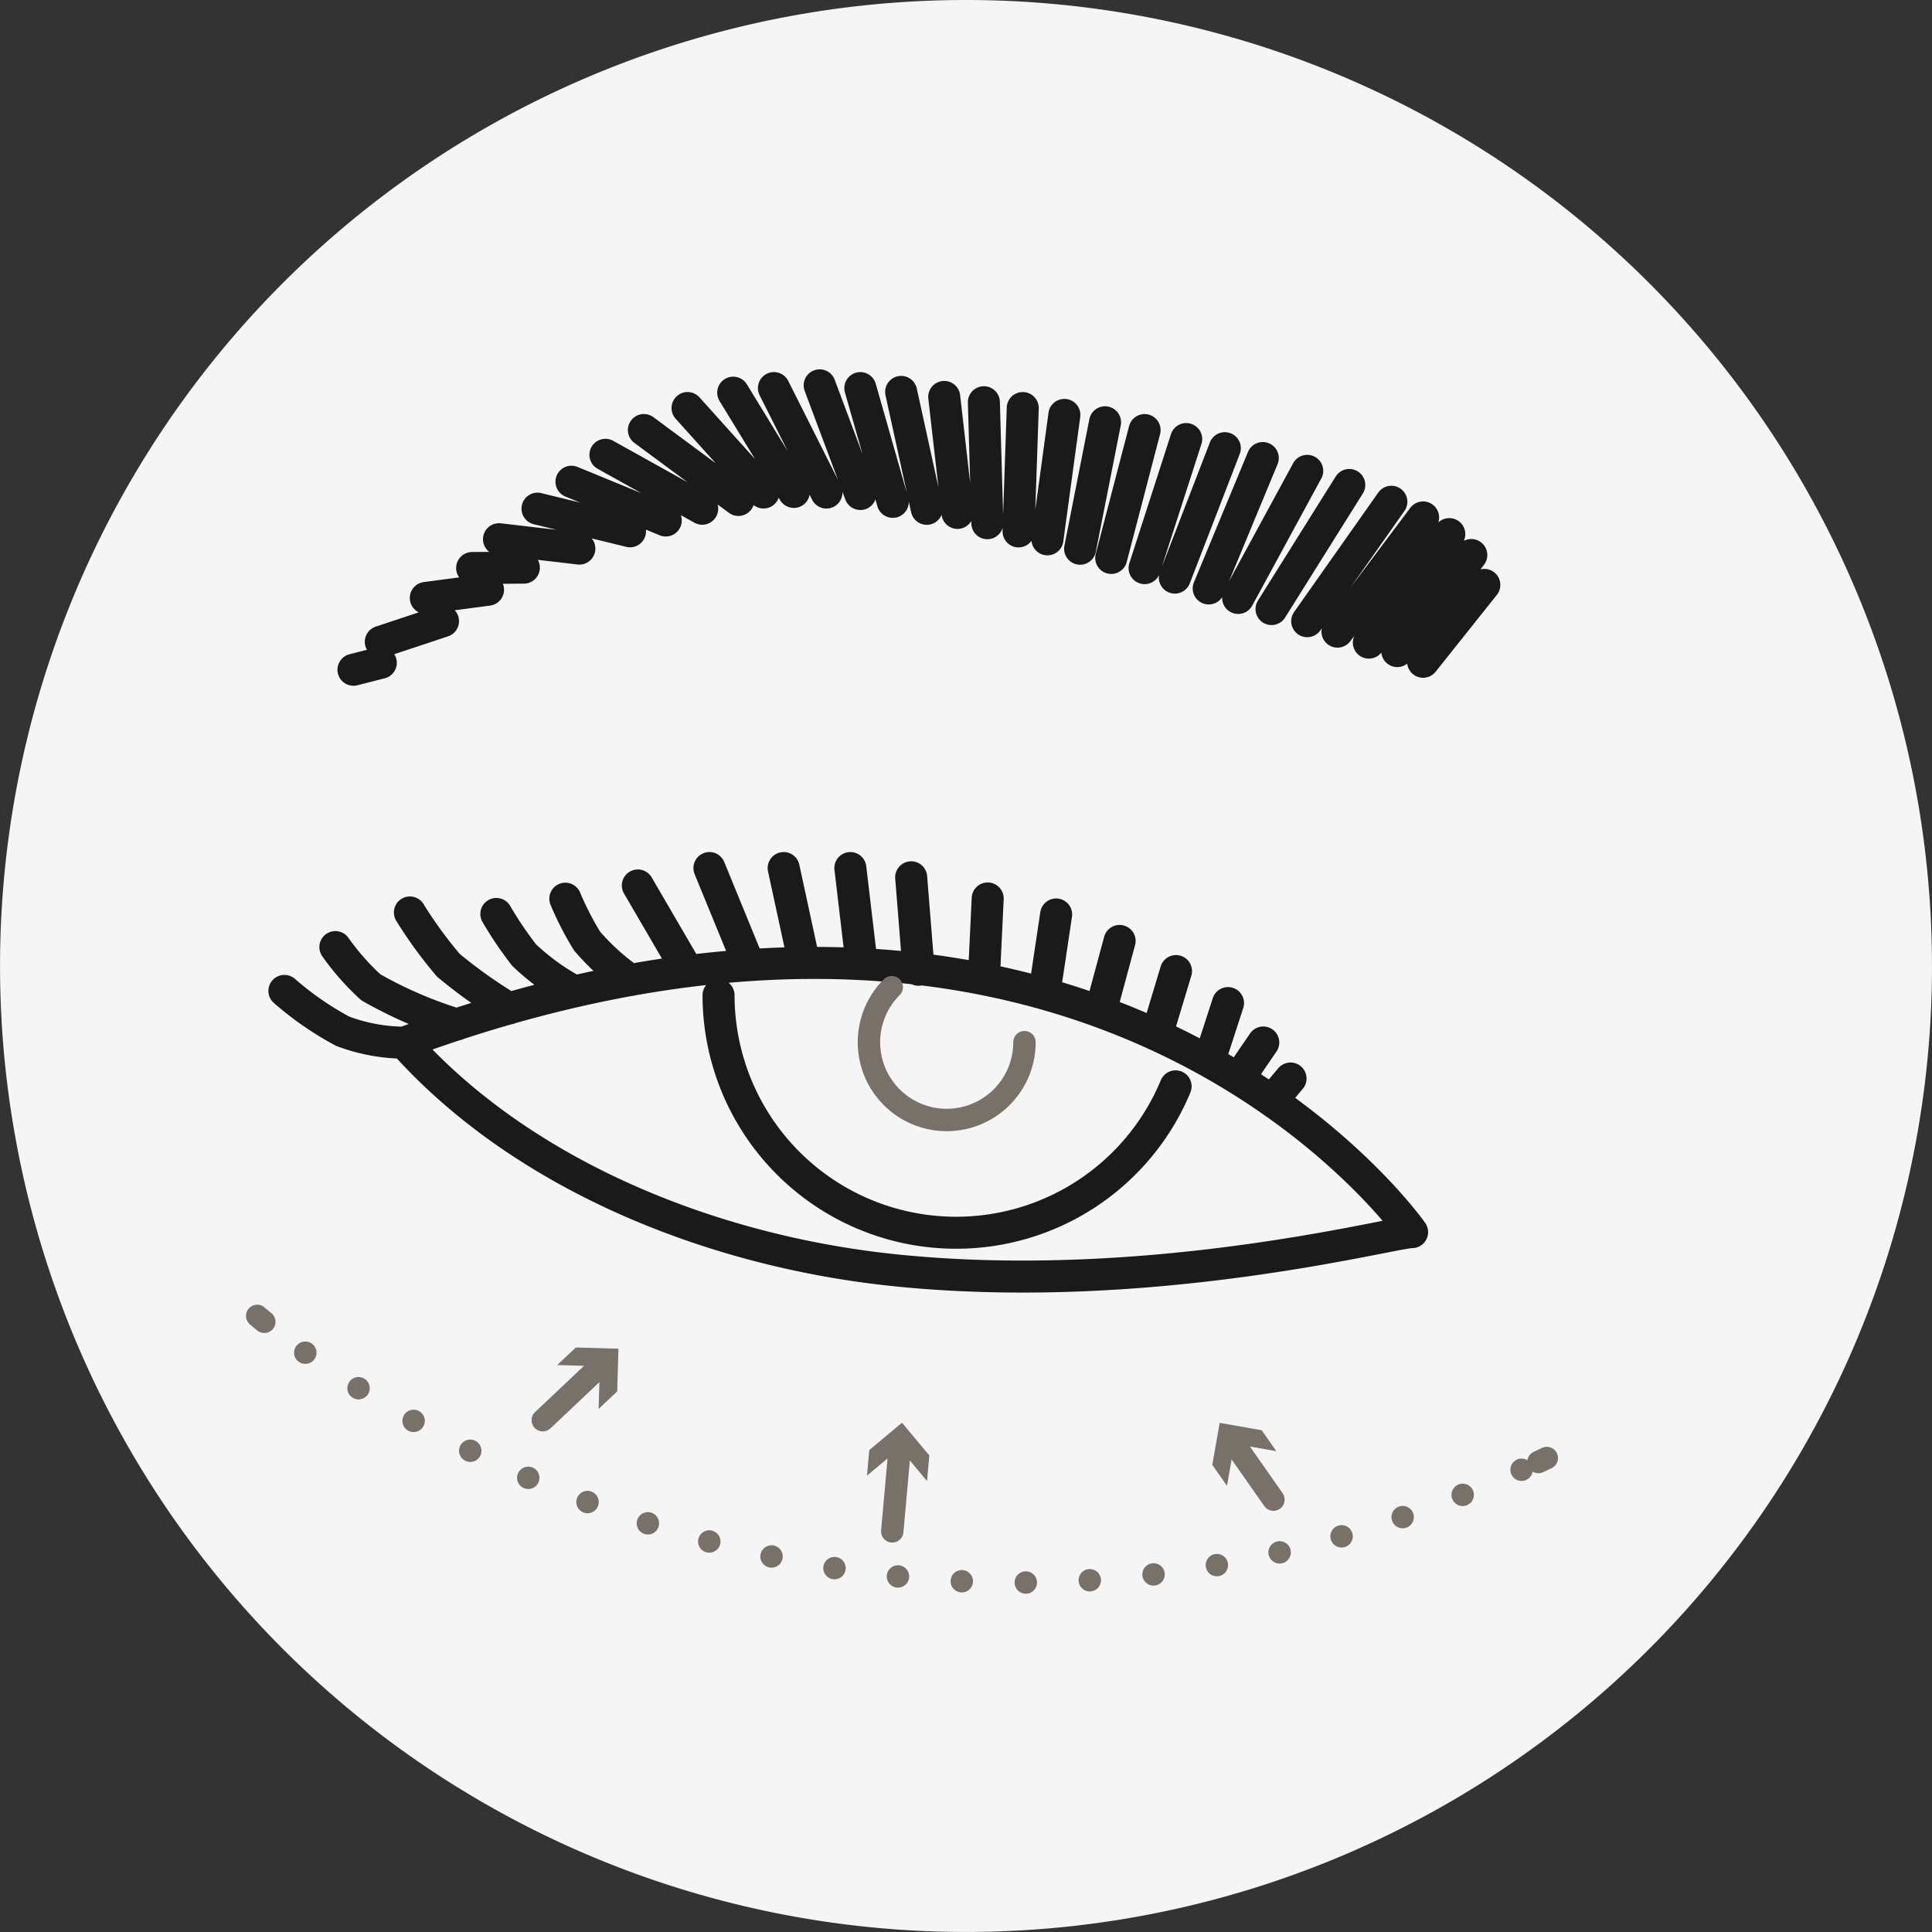
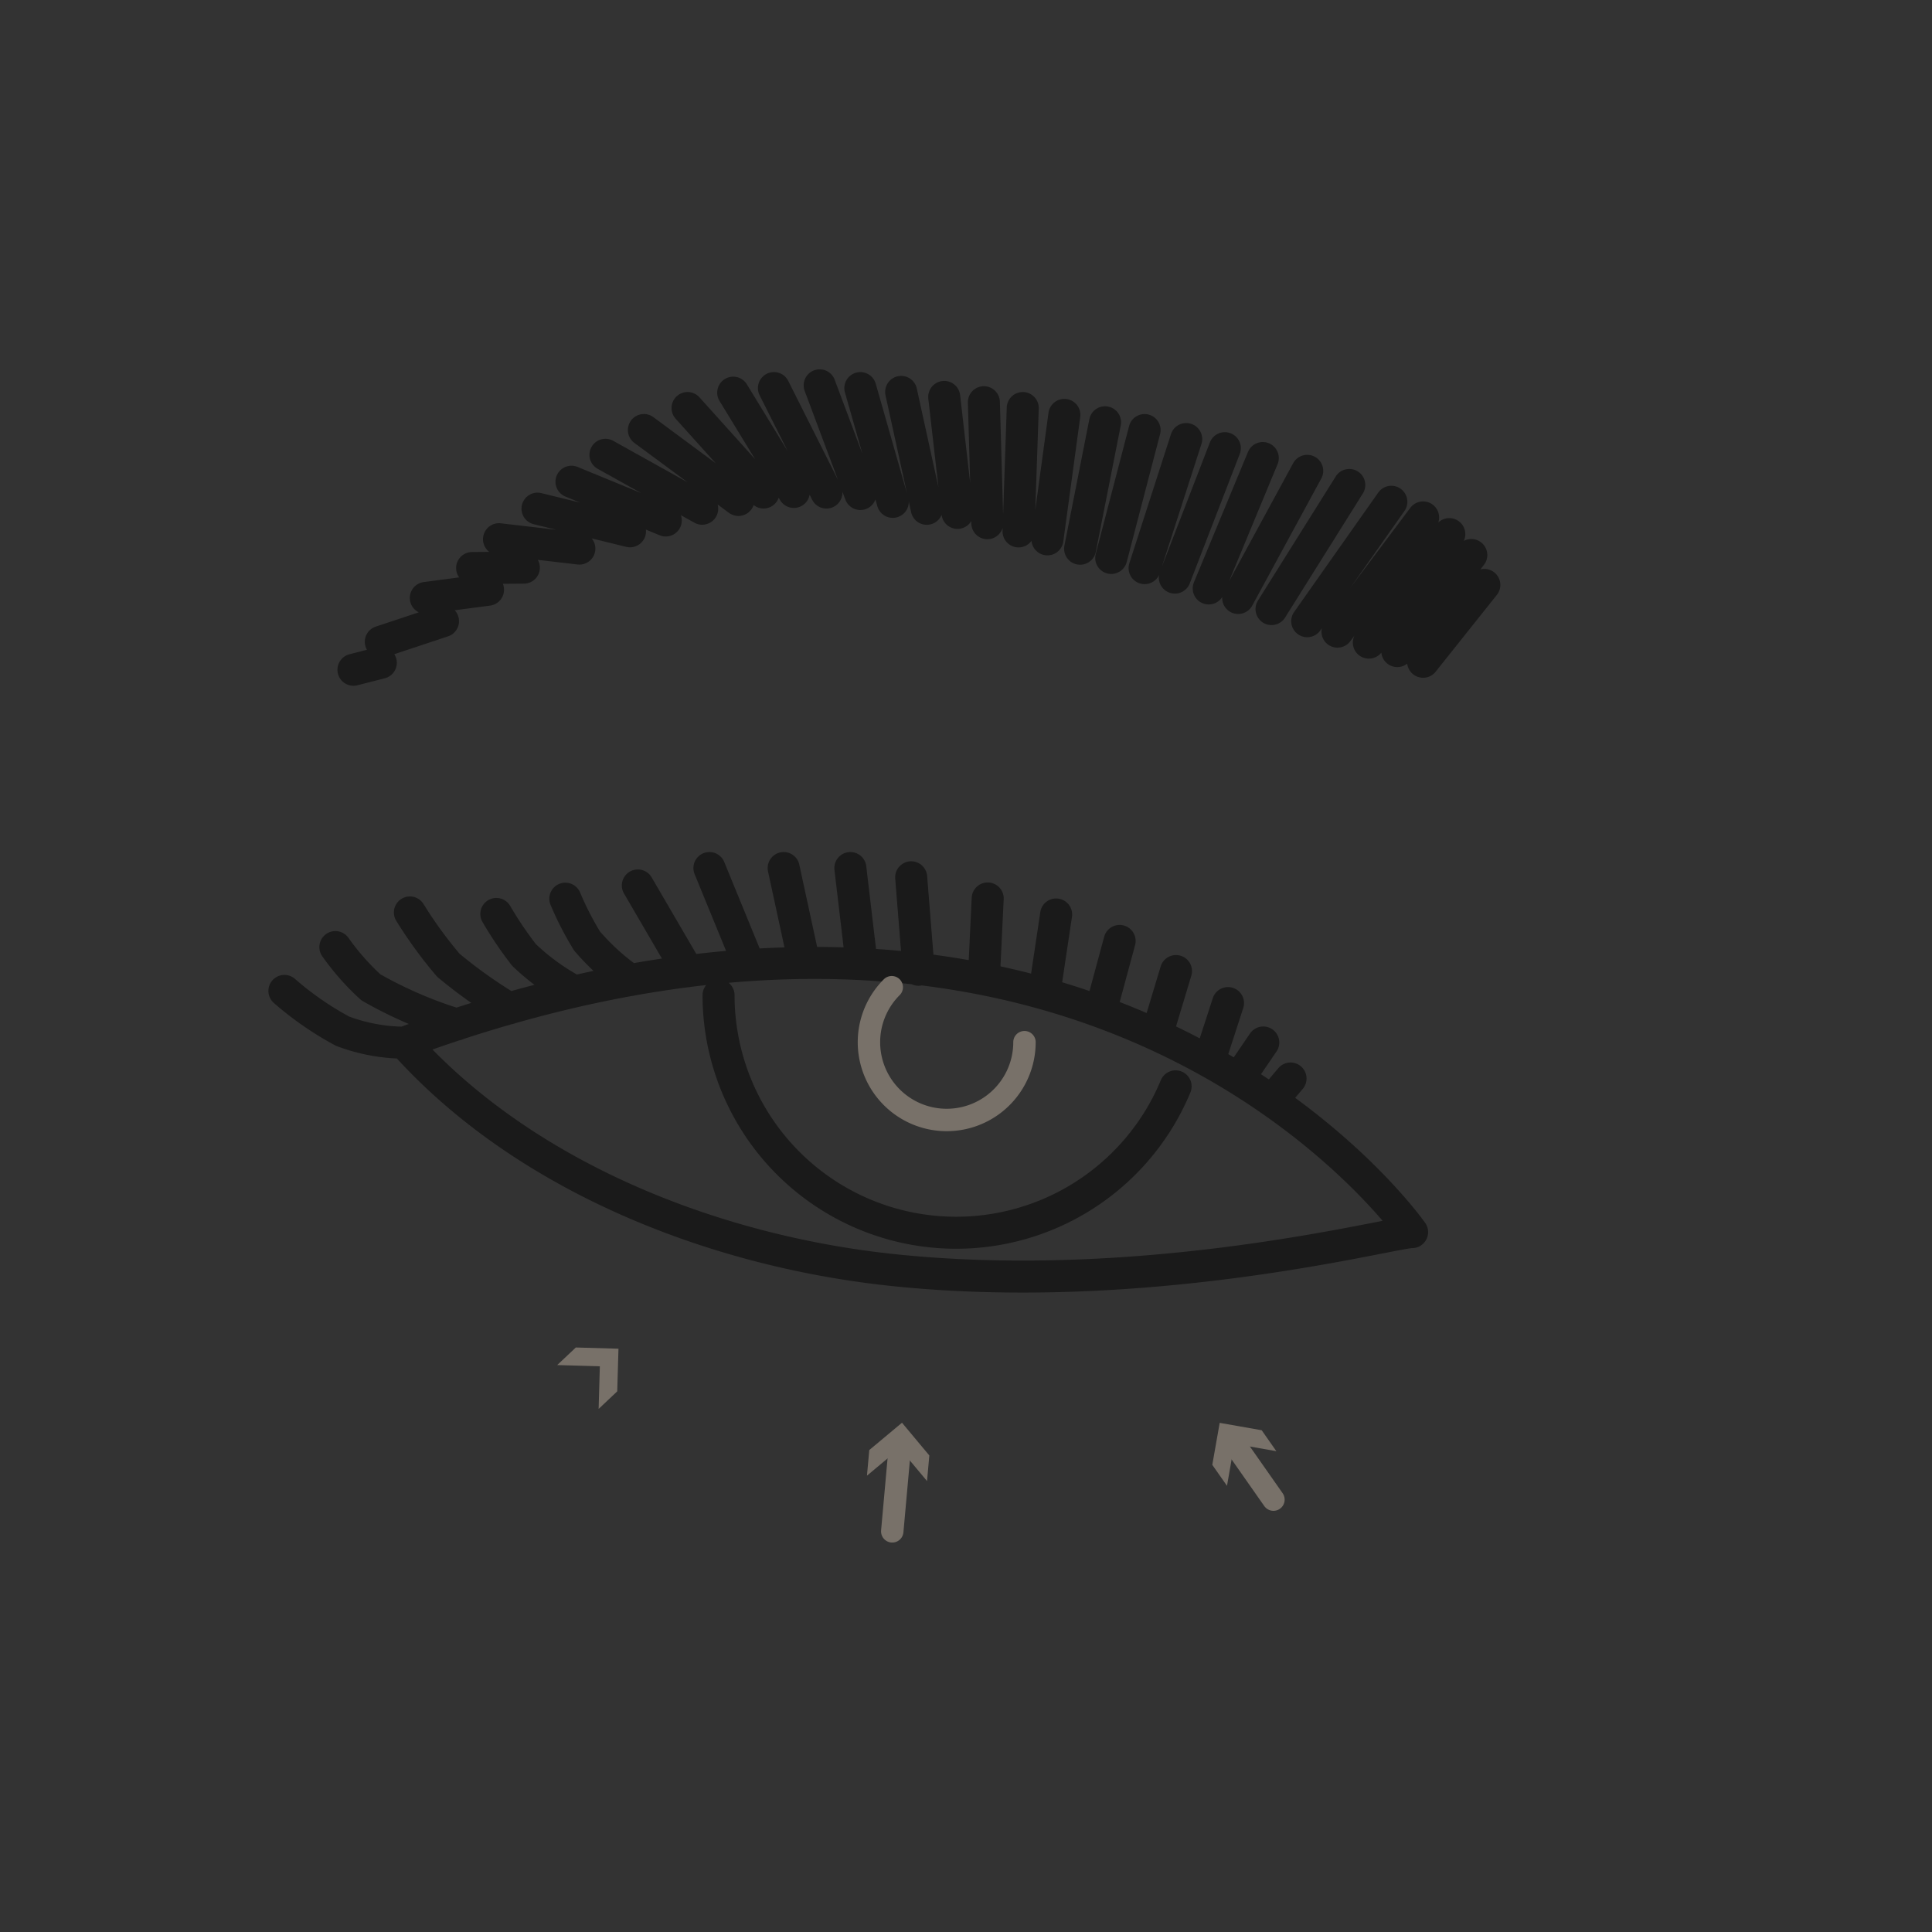
<svg xmlns="http://www.w3.org/2000/svg" width="60.349" height="60.349" viewBox="0 0 60.349 60.349">
  <rect x="0" y="0" width="60.349" height="60.349" fill="#333333" stroke="none" />
  <g id="Rhinoplasty" transform="translate(-5999 15437)">
-     <path id="Path_7309" data-name="Path 7309" d="M280.349,30.174A30.174,30.174,0,1,1,250.174,0a30.175,30.175,0,0,1,30.174,30.174" transform="translate(5779 -15437)" fill="#f5f5f5" />
    <g id="Blepharoplasty" transform="translate(-8935.9 3454.174)">
      <path id="Path_6898" data-name="Path 6898" d="M3276.328,598.135a7.423,7.423,0,0,1-14.277-2.847m21.664,7.4s-9.72-13.946-31.484-5.917c3.687,4.126,9.563,6.5,15.248,7.1C3275.476,604.716,3283.1,602.687,3283.714,602.687Zm.344-17.816,1.912-2.4m-.407-.934-2.312,3m1.625-3.653-2.513,3.389m-.98-.343,2.675-3.567m-3.62,3.241,2.628-3.73m-1.314-.525-2.429,3.876m-1.042-.347,2.157-3.97m-1.388-.4-1.689,4.073m-1.058-.339,1.561-4.042m-1.206-.285-1.3,4.031m-1.042-.318,1.042-3.994m-2.014,3.706.779-3.949m-1.8,3.656.529-3.887m-1.3-.214-.131,3.853m-1.083-4.035.108,3.779M3269.1,576.6l.415,3.622m-.96-.128-.8-3.651m-1.275-.119,1.013,3.553m-2.283-3.639,1.271,3.394m-2.7-3.308,1.64,3.262m-2.912-3.119,1.894,3.1m-3.32-2.62,2.374,2.638m-3.738-1.951,2.953,2.184m-1.132.274-3.022-1.684m1.884,2.051-2.945-1.21m1.828,1.548-2.889-.707m1.307,1.247-2.51-.293m-.839.9,1.615-.012m-3.062.947,1.943-.257m-3.349,1.627,1.943-.645m-1.943,1.3-.854.218m-.565,8.663a7.805,7.805,0,0,0,1.108,1.256,13.211,13.211,0,0,0,2.688,1.162m-1.468-3.5a13.5,13.5,0,0,0,1.2,1.648,15.18,15.18,0,0,0,1.9,1.35m-.4-2.951a11.761,11.761,0,0,0,.864,1.28,7.144,7.144,0,0,0,1.546,1.124m-.255-2.881a9.587,9.587,0,0,0,.679,1.323,7.251,7.251,0,0,0,1.346,1.22m-10.8.338a9.8,9.8,0,0,0,1.818,1.258,5.58,5.58,0,0,0,1.933.359m7.289-4.911,1.561,2.678m16.282,2.819.592-1.823m-1.625-1-.6,1.991m-1.161-2.932-.57,2.11m-1.783-.466.37-2.471m-2.138-.5-.108,2.265m-2.051-.038-.231-2.888m-1.9-.289.317,2.683m-2.4-2.683.622,2.873m-1.7.155-1.241-3.028m17.3,5.449-.769,1.125m1.042.686.579-.686" transform="translate(11695.294 -19455.375)" fill="none" stroke="#1a1a1a" stroke-linecap="round" stroke-linejoin="round" stroke-width="1" />
      <path id="Path_6899" data-name="Path 6899" d="M3411.146,740.347A2.429,2.429,0,1,1,3407,738.63" transform="translate(11555.755 -19598.967)" fill="none" stroke="#787169" stroke-linecap="round" stroke-linejoin="round" stroke-width="0.7" />
      <line id="Line_827" data-name="Line 827" y1="2.758" x2="0.248" transform="translate(14962.771 -18846.098)" fill="none" stroke="#787169" stroke-linecap="round" stroke-linejoin="round" stroke-width="0.7" />
      <path id="Path_6900" data-name="Path 6900" d="M3407.619,857.972l-.854-1.023-1.022.855.072-.8,1.022-.854.854,1.023Z" transform="translate(11556.238 -19702.883)" fill="#787169" />
      <line id="Line_828" data-name="Line 828" x1="1.316" y1="1.878" transform="translate(14973.362 -18846.209)" fill="none" stroke="#787169" stroke-linecap="round" stroke-linejoin="round" stroke-width="0.7" />
      <path id="Path_6901" data-name="Path 6901" d="M3500.908,857.039l-1.312-.231-.23,1.313-.459-.655.231-1.312,1.312.231Z" transform="translate(11473.861 -19702.883)" fill="#787169" />
-       <line id="Line_829" data-name="Line 829" y1="1.797" x2="1.902" transform="translate(14951.855 -18848.609)" fill="none" stroke="#787169" stroke-linecap="round" stroke-linejoin="round" stroke-width="0.7" />
      <path id="Path_6902" data-name="Path 6902" d="M3323.473,837.744l.038-1.332-1.332-.038.582-.549,1.332.038-.039,1.332Z" transform="translate(11630.126 -19684.908)" fill="#787169" />
-       <path id="Path_6903" data-name="Path 6903" d="M3587.154,865.649l-.262.124" transform="translate(11396.063 -19711.279)" fill="none" stroke="#787169" stroke-linecap="round" stroke-linejoin="round" stroke-width="0.7" />
-       <path id="Path_6904" data-name="Path 6904" d="M3284.145,834.894c-20.207,9.178-36.212-2.214-39.049-4.442" transform="translate(11698.284 -19680.158)" fill="none" stroke="#787169" stroke-linecap="round" stroke-linejoin="round" stroke-width="0.7" stroke-dasharray="0 2" />
-       <path id="Path_6905" data-name="Path 6905" d="M3241.454,827.492c-.147-.119-.222-.185-.222-.185" transform="translate(11701.702 -19677.377)" fill="none" stroke="#787169" stroke-linecap="round" stroke-linejoin="round" stroke-width="0.7" />
    </g>
  </g>
</svg>